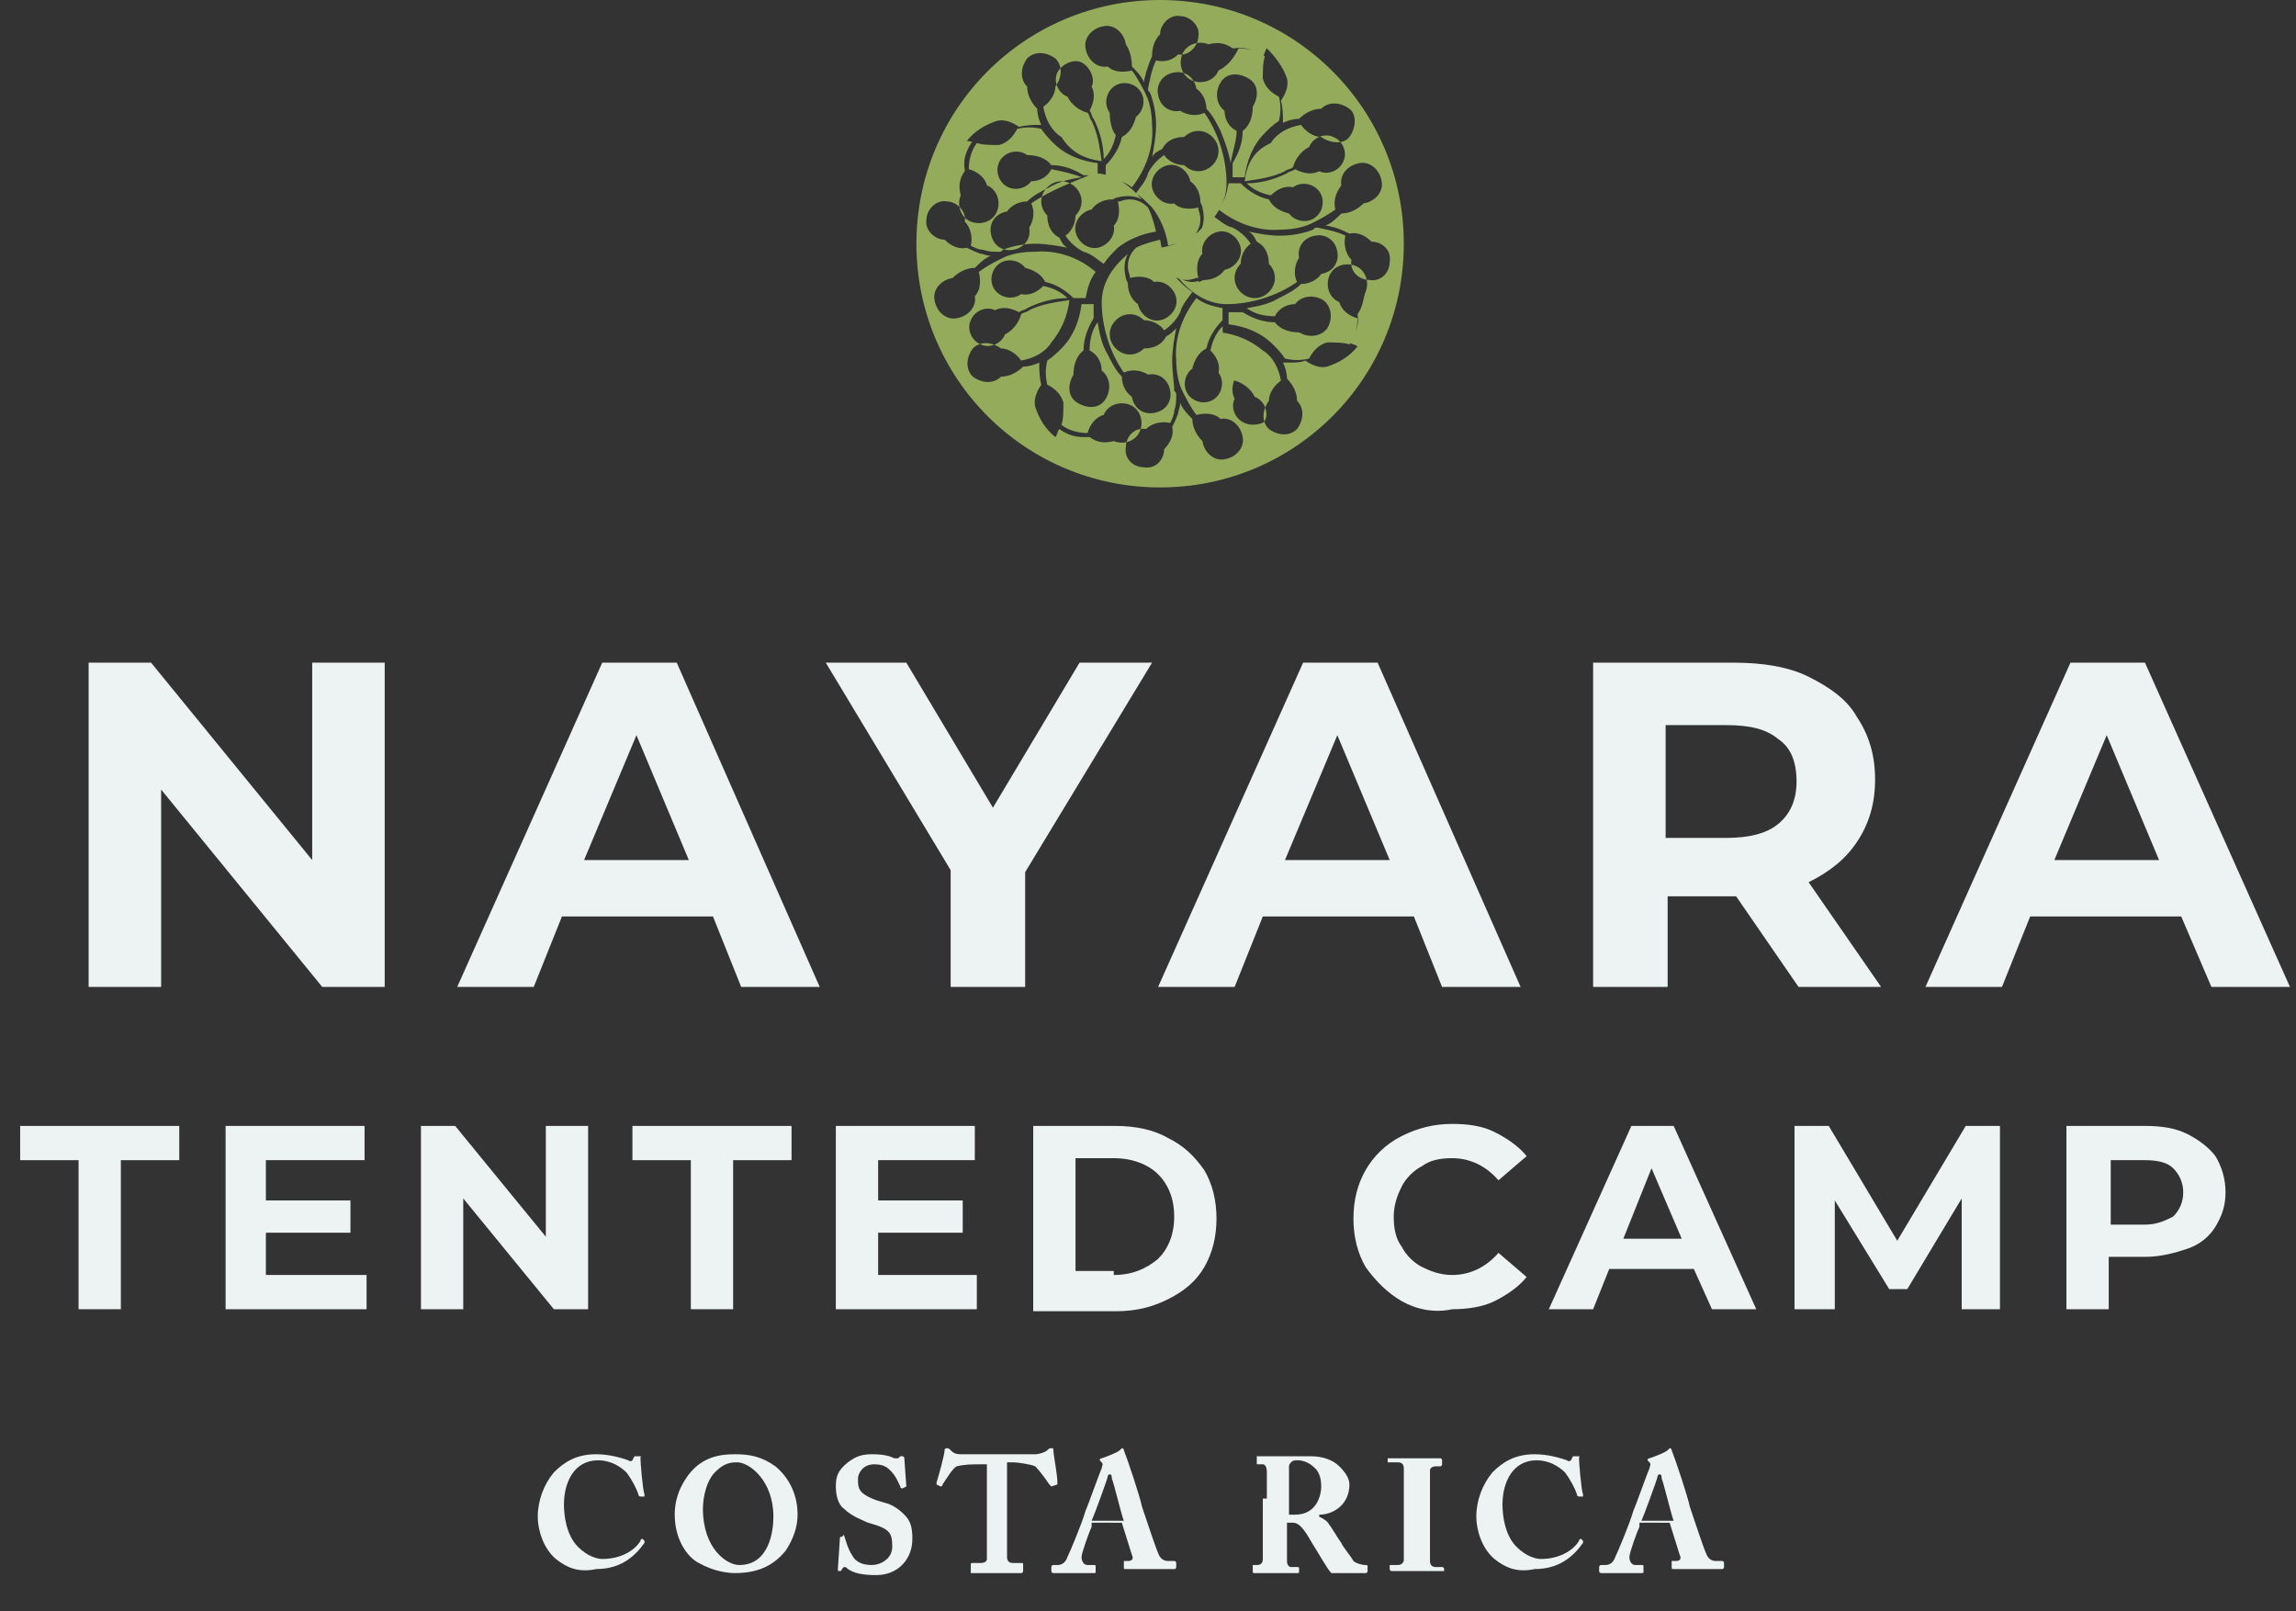
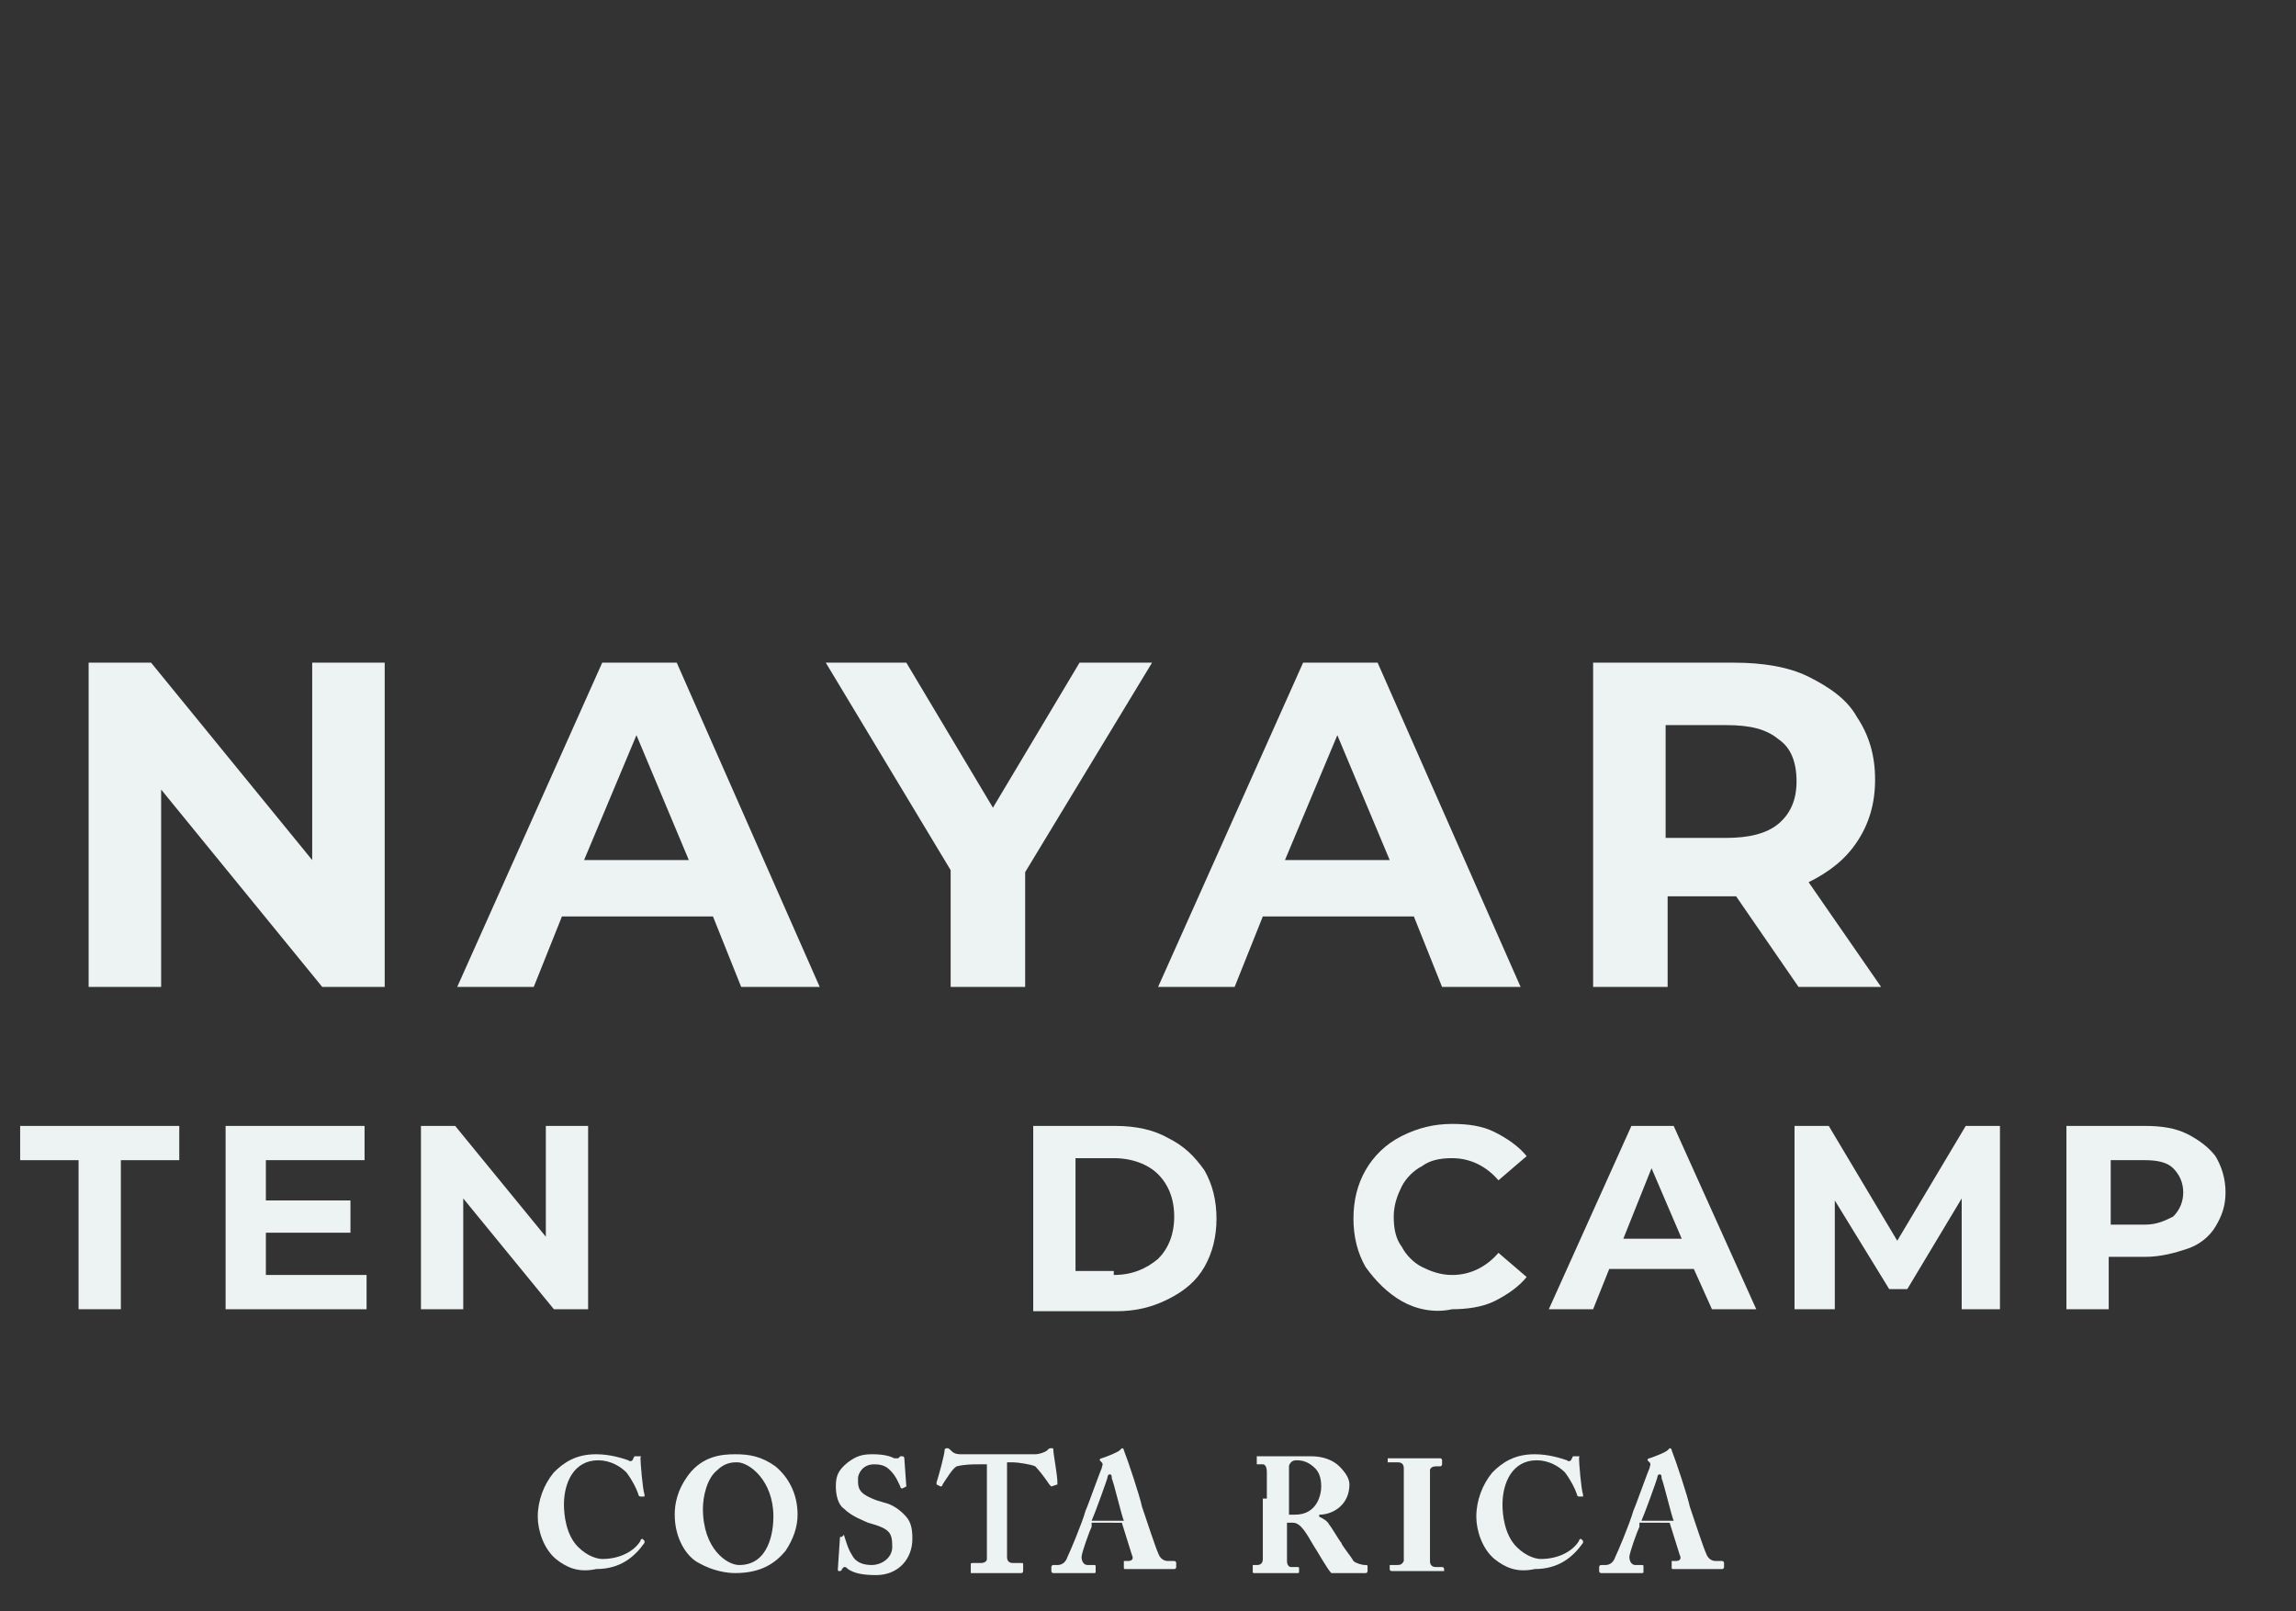
<svg xmlns="http://www.w3.org/2000/svg" version="1.1" id="Layer_1" x="0px" y="0px" viewBox="0 0 114 80" style="enable-background:new 0 0 114 80;" xml:space="preserve">
  <rect x="0" y="0" width="114" height="80" fill="#333333" stroke="none" />
  <style type="text/css">
	.st0{enable-background:new    ;}
	.st1{fill:#EDF2F2;}
	.st2{fill:#93AB5A;}
</style>
  <g id="nayara_tentedcamp" transform="translate(1.201)">
    <g class="st0">
      <path class="st1" d="M17.9,32.9V49h-3.1l-8-9.8V49H3.2V32.9h3.1l8,9.8v-9.8H17.9z" />
      <path class="st1" d="M34.2,45.5h-7.5L25.3,49h-3.8l7.2-16.1h3.7L39.5,49h-3.9L34.2,45.5z M33,42.7l-2.6-6.2l-2.6,6.2H33z" />
      <path class="st1" d="M49.7,43.3V49H46v-5.8l-6.2-10.3h4l4.3,7.2l4.3-7.2H56L49.7,43.3z" />
      <path class="st1" d="M69,45.5h-7.5L60.1,49h-3.8l7.2-16.1h3.7L74.3,49h-3.9L69,45.5z M67.8,42.7l-2.6-6.2l-2.6,6.2H67.8z" />
      <path class="st1" d="M88.1,49L85,44.5h-0.2h-3.2V49h-3.7V32.9h7c1.4,0,2.7,0.2,3.7,0.7c1,0.5,1.9,1.1,2.4,2    c0.6,0.9,0.9,1.9,0.9,3.1s-0.3,2.2-0.9,3.1s-1.4,1.5-2.4,2l3.6,5.2H88.1z M87.1,36.7c-0.6-0.5-1.4-0.7-2.6-0.7h-3v5.6h3    c1.1,0,2-0.2,2.6-0.7c0.6-0.5,0.9-1.2,0.9-2.1C88,37.8,87.7,37.1,87.1,36.7z" />
-       <path class="st1" d="M107.1,45.5h-7.5L98.2,49h-3.8l7.2-16.1h3.7l7.2,16.1h-3.9L107.1,45.5z M106,42.7l-2.6-6.2l-2.6,6.2H106z" />
    </g>
    <g class="st0">
      <path class="st1" d="M2.7,57.6h-2.9v-1.7h7.9v1.7H4.8V65H2.7V57.6z" />
      <path class="st1" d="M17,63.3V65h-7v-9.1h6.9v1.7H12v2h4.2v1.6H12v2.1H17z" />
      <path class="st1" d="M28,55.9V65h-1.7l-4.5-5.5V65h-2.1v-9.1h1.7l4.5,5.5v-5.5H28z" />
-       <path class="st1" d="M33.1,57.6h-2.9v-1.7h7.9v1.7h-2.9V65h-2.1V57.6z" />
-       <path class="st1" d="M47.3,63.3V65h-7v-9.1h6.9v1.7h-4.8v2h4.2v1.6h-4.2v2.1H47.3z" />
      <path class="st1" d="M50.1,55.9h4.1c1,0,1.9,0.2,2.6,0.6c0.8,0.4,1.3,0.9,1.8,1.6c0.4,0.7,0.6,1.5,0.6,2.4s-0.2,1.7-0.6,2.4    c-0.4,0.7-1,1.2-1.8,1.6c-0.8,0.4-1.6,0.6-2.6,0.6h-4.1V55.9z M54.1,63.3c0.9,0,1.6-0.3,2.2-0.8c0.5-0.5,0.8-1.2,0.8-2.1    c0-0.9-0.3-1.6-0.8-2.1c-0.5-0.5-1.3-0.8-2.2-0.8h-1.9v5.6H54.1z" />
      <path class="st1" d="M68.4,64.6c-0.7-0.4-1.3-1-1.8-1.7c-0.4-0.7-0.6-1.5-0.6-2.4s0.2-1.7,0.6-2.4s1-1.3,1.8-1.7    c0.8-0.4,1.6-0.6,2.5-0.6c0.8,0,1.5,0.1,2.1,0.4c0.6,0.3,1.2,0.7,1.6,1.2l-1.4,1.2c-0.6-0.7-1.4-1.1-2.3-1.1    c-0.6,0-1.1,0.1-1.5,0.4c-0.4,0.2-0.8,0.6-1,1c-0.2,0.4-0.4,0.9-0.4,1.5s0.1,1.1,0.4,1.5c0.2,0.4,0.6,0.8,1,1    c0.4,0.2,0.9,0.4,1.5,0.4c0.9,0,1.7-0.4,2.3-1.1l1.4,1.2c-0.4,0.5-1,0.9-1.6,1.2c-0.6,0.3-1.4,0.4-2.1,0.4    C70,65.2,69.1,65,68.4,64.6z" />
      <path class="st1" d="M82.9,63h-4.2l-0.8,2h-2.2l4.1-9.1h2.1L86,65h-2.2L82.9,63z M82.3,61.5L80.8,58l-1.4,3.5H82.3z" />
      <path class="st1" d="M96.2,65l0-5.5L93.5,64h-0.9l-2.7-4.4V65h-2v-9.1h1.7l3.4,5.7l3.4-5.7h1.7l0,9.1H96.2z" />
      <path class="st1" d="M107.4,56.3c0.6,0.3,1.1,0.7,1.4,1.1c0.3,0.5,0.5,1.1,0.5,1.8c0,0.7-0.2,1.2-0.5,1.7    c-0.3,0.5-0.8,0.9-1.4,1.1s-1.3,0.4-2.1,0.4h-1.8V65h-2.1v-9.1h3.9C106.1,55.9,106.8,56,107.4,56.3z M106.7,60.4    c0.3-0.3,0.5-0.7,0.5-1.2c0-0.5-0.2-0.9-0.5-1.2c-0.3-0.3-0.8-0.4-1.4-0.4h-1.7v3.2h1.7C105.9,60.8,106.3,60.6,106.7,60.4z" />
    </g>
    <g class="st0">
      <path class="st1" d="M26.4,77.4c-0.6-0.5-0.9-1.4-0.9-2.1c0-0.8,0.3-1.6,0.8-2.2c0.5-0.5,1.1-0.9,2.1-0.9c0.7,0,1.3,0.2,1.6,0.3    c0.1,0.1,0.2,0,0.2,0l0.1-0.2c0,0,0,0,0.2,0s0.1,0,0.1,0.1c0,0.2,0.1,1.5,0.2,1.8c0,0.1,0,0.1,0,0.1l-0.2,0c0,0-0.1,0-0.1-0.1    c-0.1-0.3-0.3-0.7-0.6-1.1c-0.3-0.3-0.8-0.6-1.4-0.6c-1.2,0-1.7,1.1-1.7,2.2c0,0.5,0.1,1.5,0.7,2.1c0.5,0.5,1,0.6,1.2,0.6    c0.9,0,1.6-0.4,1.9-0.9c0-0.1,0.1-0.1,0.1-0.1l0.1,0.1c0,0,0,0,0,0.1c-0.5,0.7-1.2,1.3-2.4,1.3C27.5,78.1,26.9,77.8,26.4,77.4z" />
      <path class="st1" d="M33.5,77.6c-0.6-0.3-1.2-1.2-1.2-2.4c0-0.5,0.1-1.2,0.7-2c0.7-0.9,1.6-1,2.3-1c0.7,0,1.3,0.1,2,0.6    c0.6,0.5,1.1,1.3,1.1,2.4c0,0.6-0.2,1.2-0.6,1.8c-0.5,0.6-1.2,1.1-2.5,1.1C34.9,78.1,34.2,78,33.5,77.6z M37.2,75.3    c0-1.8-1.2-2.7-1.8-2.7c-0.2,0-0.6,0-1,0.4c-0.5,0.4-0.7,1.3-0.7,1.9c0,2,1.2,2.8,1.8,2.8C37,77.7,37.2,76,37.2,75.3z" />
      <path class="st1" d="M40.7,76.2C40.7,76.2,40.8,76.2,40.7,76.2c0.1,0.3,0.2,0.7,0.4,1c0.2,0.4,0.6,0.5,1,0.5s1-0.3,1-0.9    c0-0.7-0.1-0.9-1.2-1.2c-0.2-0.1-0.8-0.3-1.2-0.7c-0.3-0.2-0.4-0.7-0.4-1.1c0-0.5,0.1-0.8,0.6-1.2c0.4-0.3,0.7-0.4,1.2-0.4    c0.6,0,0.9,0.1,1.1,0.2c0.1,0,0.1,0,0.2,0l0.1-0.1c0,0,0.1,0,0.1,0c0.1,0,0.1,0.1,0.1,0.1l0.1,1.4c0,0,0,0,0,0l-0.2,0.1    c0,0-0.1,0-0.1-0.1c-0.1-0.2-0.2-0.5-0.5-0.8c-0.2-0.2-0.4-0.3-0.8-0.3c-0.6,0-0.8,0.5-0.8,0.7c0,0.3,0,0.5,0.2,0.7    c0.2,0.2,0.7,0.4,1.1,0.5c0.4,0.1,0.7,0.3,1,0.6c0.3,0.3,0.4,0.6,0.4,1.2c0,1-0.7,1.8-1.8,1.8c-0.7,0-1.1-0.1-1.4-0.3    c-0.1-0.1-0.1-0.1-0.2-0.1c0,0-0.1,0.1-0.1,0.1c0,0.1-0.1,0.1-0.1,0.1c-0.1,0-0.1,0-0.1-0.1l0.1-1.5c0-0.1,0-0.1,0.1-0.1    L40.7,76.2z" />
      <path class="st1" d="M47.7,72.7h-0.3c-0.3,0-0.7,0-1.1,0.1c-0.2,0.1-0.5,0.6-0.7,0.9c0,0,0,0.1-0.1,0.1l-0.2-0.1c0,0,0,0,0-0.1    c0.1-0.3,0.4-1.4,0.4-1.6c0-0.1,0.1-0.1,0.1-0.1c0.1,0,0.1,0,0.2,0.1c0.1,0.1,0.2,0.2,0.5,0.2c0.4,0,0.8,0,1.6,0h0.5    c0.9,0,1.2,0,1.6,0c0.2,0,0.5-0.1,0.6-0.2c0.1-0.1,0.1-0.1,0.2-0.1c0.1,0,0.1,0,0.1,0.1c0,0.2,0.2,1.2,0.2,1.6c0,0,0,0.1,0,0.1    L51,73.8c0,0,0,0-0.1-0.1c-0.2-0.3-0.5-0.7-0.7-0.9c-0.2-0.1-0.9-0.2-1.1-0.2h-0.3v2.2c0,0.1,0,2.4,0,2.5c0,0.2,0.1,0.3,0.3,0.3    h0.4c0.1,0,0.1,0,0.1,0.1V78c0,0,0,0.1-0.1,0.1c-0.1,0-0.3,0-1.2,0c-0.8,0-1.2,0-1.3,0C47,78,47,78,47,77.9v-0.2    c0-0.1,0-0.1,0.1-0.1h0.4c0.2,0,0.3-0.1,0.3-0.2c0-0.2,0-2.6,0-2.8V72.7z" />
      <path class="st1" d="M53,75.8c-0.1,0.2-0.5,1.3-0.5,1.5c0,0.2,0.1,0.4,0.3,0.4h0.3c0.1,0,0.1,0,0.1,0.1v0.2c0,0.1,0,0.1-0.1,0.1    c-0.1,0-0.4,0-1.1,0c-0.6,0-0.8,0-0.9,0c0,0-0.1,0-0.1-0.1v-0.2c0,0,0-0.1,0.1-0.1h0.2c0.2,0,0.4-0.1,0.5-0.4    c0.1-0.2,0.7-1.6,0.9-2.3c0.1-0.2,0.7-1.9,0.8-2.1c0-0.1,0.1-0.2,0-0.3c0,0-0.1-0.1-0.1-0.1c0,0,0-0.1,0.1-0.1    c0.3-0.1,0.8-0.3,0.9-0.4c0,0,0.1-0.1,0.1-0.1c0,0,0.1,0,0.1,0.1c0.2,0.5,0.8,2.3,0.9,2.8c0.2,0.6,0.7,2.1,0.8,2.3    c0.1,0.3,0.3,0.4,0.5,0.4h0.3c0,0,0.1,0,0.1,0.1v0.2c0,0,0,0.1-0.1,0.1c-0.2,0-0.3,0-1.3,0c-0.7,0-0.9,0-1.1,0    c-0.1,0-0.1,0-0.1-0.1v-0.2c0,0,0-0.1,0-0.1h0.2c0.2,0,0.3-0.1,0.2-0.3c-0.1-0.3-0.4-1.3-0.5-1.6H53z M54.6,75.5    c-0.1-0.2-0.5-1.9-0.6-2.1c0-0.1,0-0.2-0.1-0.2c0,0-0.1,0-0.1,0.1c0,0.1-0.7,2-0.8,2.2H54.6z" />
      <path class="st1" d="M61.7,74.4c0-0.6,0-1.1,0-1.3c0-0.3-0.1-0.4-0.2-0.4h-0.3c0,0,0,0,0-0.1v-0.2c0,0,0-0.1,0-0.1    c0.1,0,0.3,0,1.2,0c0.4,0,1.2,0,1.5,0c0.6,0,1.1,0.2,1.4,0.5c0.3,0.3,0.5,0.6,0.5,0.9c0,1-0.8,1.5-1.5,1.5v0.1    c0.2,0.1,0.4,0.2,0.5,0.4c0.1,0.1,0.5,0.8,0.6,0.9c0,0.1,0.5,0.7,0.6,0.9c0.1,0.1,0.4,0.2,0.6,0.2c0.1,0,0.1,0,0.1,0.1V78    c0,0,0,0.1-0.1,0.1c-0.1,0-0.3,0-0.9,0c-0.2,0-0.5,0-0.8,0c-0.2-0.2-0.7-1.1-0.9-1.4c-0.3-0.5-0.6-1.1-1-1.1h-0.3v0.4    c0,0.5,0,1.4,0,1.5c0,0.2,0.1,0.3,0.2,0.3h0.3c0.1,0,0.1,0,0.1,0.1V78c0,0.1,0,0.1-0.1,0.1c0,0-0.2,0-1,0c-0.8,0-1,0-1.1,0    c-0.1,0-0.1,0-0.1-0.1v-0.2c0,0,0-0.1,0-0.1h0.2c0.2,0,0.3-0.1,0.3-0.3c0-0.8,0-1.5,0-2.3V74.4z M62.8,75.2c0.2,0,0.2,0,0.3,0    c1.1,0,1.3-1,1.3-1.4c0-0.4-0.1-0.7-0.3-0.9c-0.3-0.3-0.6-0.4-0.9-0.4c-0.1,0-0.2,0-0.3,0.1c0,0-0.1,0.1-0.1,0.2L62.8,75.2z" />
      <path class="st1" d="M68.5,74.6c0-0.2,0-1.6,0-1.7c0-0.2-0.1-0.3-0.3-0.3h-0.4c0,0-0.1,0-0.1,0v-0.2c0,0,0,0,0.1,0    c0.1,0,0.5,0,1.3,0c0.8,0,1.1,0,1.2,0c0,0,0.1,0,0.1,0.1v0.2c0,0,0,0.1-0.1,0.1h-0.2c-0.2,0-0.3,0.1-0.3,0.2c0,0.1,0,1.8,0,1.9    v0.6c0,0.1,0,1.9,0,2c0,0.2,0.1,0.3,0.3,0.3h0.3c0,0,0.1,0,0.1,0.1V78c0,0,0,0-0.1,0c-0.1,0-0.4,0-1.2,0c-0.8,0-1.2,0-1.3,0    c0,0-0.1,0-0.1-0.1v-0.2c0,0,0,0,0.1,0h0.2c0.2,0,0.3,0,0.4-0.2c0-0.1,0-1.8,0-2.3V74.6z" />
      <path class="st1" d="M73,77.4c-0.6-0.5-0.9-1.4-0.9-2.1c0-0.8,0.3-1.6,0.8-2.2c0.5-0.5,1.1-0.9,2.1-0.9c0.7,0,1.3,0.2,1.6,0.3    c0.1,0.1,0.2,0,0.2,0l0.1-0.2c0,0,0,0,0.2,0s0.1,0,0.1,0.1c0,0.2,0.1,1.5,0.2,1.8c0,0.1,0,0.1,0,0.1l-0.2,0c0,0-0.1,0-0.1-0.1    c-0.1-0.3-0.3-0.7-0.6-1.1c-0.3-0.3-0.8-0.6-1.4-0.6c-1.2,0-1.7,1.1-1.7,2.2c0,0.5,0.1,1.5,0.7,2.1c0.5,0.5,1,0.6,1.2,0.6    c0.9,0,1.6-0.4,1.9-0.9c0-0.1,0.1-0.1,0.1-0.1l0.1,0.1c0,0,0,0,0,0.1c-0.5,0.7-1.2,1.3-2.4,1.3C74.1,78.1,73.5,77.8,73,77.4z" />
      <path class="st1" d="M80.2,75.8c-0.1,0.2-0.5,1.3-0.5,1.5c0,0.2,0.1,0.4,0.3,0.4h0.3c0.1,0,0.1,0,0.1,0.1v0.2c0,0.1,0,0.1-0.1,0.1    c-0.1,0-0.4,0-1.1,0c-0.6,0-0.8,0-0.9,0c0,0-0.1,0-0.1-0.1v-0.2c0,0,0-0.1,0.1-0.1h0.2c0.2,0,0.4-0.1,0.5-0.4    c0.1-0.2,0.7-1.6,0.9-2.3c0.1-0.2,0.7-1.9,0.8-2.1c0-0.1,0.1-0.2,0-0.3c0,0-0.1-0.1-0.1-0.1c0,0,0-0.1,0.1-0.1    c0.3-0.1,0.8-0.3,0.9-0.4c0,0,0.1-0.1,0.1-0.1c0,0,0.1,0,0.1,0.1c0.2,0.5,0.8,2.3,0.9,2.8c0.2,0.6,0.7,2.1,0.8,2.3    c0.1,0.3,0.3,0.4,0.5,0.4h0.3c0,0,0.1,0,0.1,0.1v0.2c0,0,0,0.1-0.1,0.1c-0.2,0-0.3,0-1.3,0c-0.7,0-0.9,0-1.1,0    c-0.1,0-0.1,0-0.1-0.1v-0.2c0,0,0-0.1,0-0.1h0.2c0.2,0,0.3-0.1,0.2-0.3c-0.1-0.3-0.4-1.3-0.5-1.6H80.2z M81.9,75.5    c-0.1-0.2-0.5-1.9-0.6-2.1c0-0.1,0-0.2-0.1-0.2c0,0-0.1,0-0.1,0.1c0,0.1-0.7,2-0.8,2.2H81.9z" />
    </g>
-     <path id="Trazado_14" class="st2" d="M66.2,15.6c0.1,0.5-0.1,1-0.4,1.4c0.1,0.1,0.3,0.1,0.4,0.2c-0.4,0.5-0.9,0.8-1.5,1   c-0.4,0.1-0.8-0.1-1.1-0.3c-0.2,0.1-0.5,0.1-0.7,0.1c-0.1,0-0.3,0-0.4,0c0.1,0.2,0.2,0.5,0.2,0.8c0.3,0.3,0.5,0.7,0.5,1.1   c0.4,0.4,0.3,1,0,1.4c-0.4,0.4-1,0.3-1.4,0c-0.4-0.4-0.3-1,0-1.4c0,0,0,0,0,0c0-0.4,0.3-0.8,0.6-1c-0.1-0.6-0.4-1.2-0.9-1.5   c-0.6-0.5-1.3-0.8-2.1-0.9c0.1,0.7,0.2,1.4,0.5,2c0.1,0.1,0.1,0.3,0.2,0.4c0.4,0.1,0.8,0.4,1,0.8c0.5,0.2,0.7,0.8,0.5,1.2   C61.6,21,61,21.2,60.6,21c-0.5-0.2-0.7-0.8-0.5-1.2c0,0,0,0,0,0c-0.2-0.4-0.1-0.8,0.1-1.2c-0.1-0.1-0.1-0.3-0.2-0.4   c-0.3-0.6-0.5-1.3-0.5-2c-0.3,0.3-0.5,0.7-0.6,1.2c0.3,0.3,0.5,0.7,0.4,1.1c0.3,0.4,0.2,1-0.2,1.3c-0.4,0.3-1,0.2-1.3-0.2   s-0.2-1,0.2-1.3c0,0,0,0,0,0c0.1-0.4,0.3-0.8,0.7-1c0.1-0.5,0.4-1,0.8-1.4c0-0.2,0-0.4,0-0.6c0,0,0,0,0,0c-0.5-0.1-0.9-0.2-1.3-0.5   c-0.7,0.9-1.1,2-1,3.1c0,0.5,0.1,1.1,0.3,1.5c0.2,0.4,0.4,0.8,0.7,1.2c0.4-0.1,0.9-0.1,1.2,0.2c0.5-0.1,1,0.3,1.1,0.9   c0.1,0.5-0.3,1-0.9,1.1c-0.5,0.1-1-0.3-1.1-0.9c0,0,0,0,0,0c-0.3-0.3-0.5-0.7-0.5-1.1c-0.2-0.2-0.5-0.5-0.6-0.8   c0,0.2-0.1,0.4-0.1,0.5c-0.1,0.3-0.2,0.5-0.3,0.7c0.1,0.4-0.1,0.8-0.4,1.1c0,0.5-0.4,1-1,0.9c-0.5,0-1-0.4-0.9-1c0-0.5,0.4-1,1-0.9   c0,0,0,0,0,0c0.3-0.3,0.8-0.4,1.2-0.3c0.1-0.2,0.2-0.4,0.2-0.6c0.1-0.3,0.1-0.5,0.1-0.8c0,0,0,0,0,0c0-0.1,0-0.1-0.1-0.2   C57.1,19,57,18.5,57,17.9c0-0.5,0.1-1.1,0.2-1.6l0,0c-0.2,0.2-0.3,0.3-0.5,0.4c-0.2,0.4-0.6,0.6-1.1,0.6c-0.4,0.4-1,0.4-1.4,0   s-0.4-1,0-1.4c0.4-0.4,1-0.4,1.4,0c0,0,0,0,0,0c0.4,0,0.8,0.2,1,0.5c0.3-0.2,0.6-0.5,0.8-0.9c0.1-0.4,0.4-0.7,0.6-1   c-0.3-0.2-0.5-0.4-0.8-0.7c-0.4-0.5-0.7-1.2-0.8-1.9c-0.4,0.1-0.8,0.2-1.2,0.4l0,0c-0.4,0.4-0.5,0.9-0.3,1.4c0,0,0,0.1,0,0.1   c0.4-0.1,0.9-0.1,1.2,0.2c0.5-0.1,1,0.3,1.1,0.8c0.1,0.5-0.3,1-0.8,1.1c-0.5,0.1-1-0.3-1.1-0.8c0,0,0,0,0,0c-0.3-0.2-0.5-0.6-0.5-1   c0-0.1-0.1-0.2-0.1-0.3c-0.1-0.4-0.1-0.8,0.1-1.2c0,0,0,0-0.1,0.1c-0.7,0.6-1.2,1.4-1.2,2.3c0,1.2,0.4,2.5,1.1,3.5   c0.4-0.2,0.9-0.1,1.2,0.1c0.5-0.1,1,0.2,1.1,0.8c0.1,0.5-0.2,1-0.8,1.1c-0.5,0.1-1-0.2-1.1-0.8c0,0,0,0,0,0c-0.3-0.2-0.5-0.6-0.5-1   c-0.3-0.3-0.5-0.7-0.7-1.1c-0.3-0.5-0.4-1-0.5-1.6c-0.3,0.4-0.4,0.9-0.4,1.4c0.4,0.2,0.6,0.6,0.6,1c0.4,0.3,0.5,0.9,0.2,1.4   s-0.9,0.5-1.4,0.2s-0.5-0.9-0.2-1.4c0,0,0,0,0,0c0-0.4,0.1-0.9,0.5-1.2c0-0.6,0.2-1.1,0.5-1.6c0,0,0,0,0,0c0-0.2,0-0.5,0-0.7v0   c0,0,0,0,0,0c-0.2,0-0.4,0-0.6,0c-0.1,0.8-0.4,1.6-1,2.2c-0.2,0.2-0.4,0.4-0.7,0.6c-0.1,0.4-0.1,0.8,0,1.2c0.4,0.2,0.7,0.5,0.8,0.9   c0,0.4,0,0.8-0.1,1.1c0.4,0.3,0.9,0.4,1.3,0.4c0.1-0.4,0.4-0.8,0.8-0.9c0.2-0.5,0.8-0.7,1.3-0.5c0.5,0.2,0.7,0.8,0.5,1.3   c-0.2,0.5-0.8,0.7-1.3,0.5c0,0,0,0,0,0c-0.4,0.1-0.8,0.1-1.2-0.2l-0.1,0c-0.1,0-0.1,0-0.2,0c-0.4,0-0.8-0.1-1.2-0.4   c-0.1,0.1-0.1,0.3-0.2,0.4c-0.5-0.4-0.8-0.9-1-1.5c-0.1-0.4,0.1-0.8,0.3-1.1c-0.1-0.4-0.1-0.7-0.1-1.1c-0.2,0.1-0.5,0.2-0.8,0.2   c-0.3,0.3-0.7,0.5-1.1,0.5c-0.4,0.4-1,0.3-1.4,0c-0.4-0.4-0.3-1,0-1.4c0.4-0.4,1-0.3,1.4,0c0,0,0,0,0,0c0.4,0,0.8,0.3,1,0.6   c0.6-0.1,1.2-0.4,1.5-0.9c0.5-0.6,0.8-1.3,0.9-2.1c-0.7,0.1-1.4,0.2-2,0.5c-0.1,0.1-0.3,0.1-0.4,0.2c-0.1,0.4-0.4,0.8-0.8,1   c-0.2,0.5-0.8,0.7-1.2,0.5c-0.5-0.2-0.7-0.8-0.5-1.2c0.2-0.5,0.8-0.7,1.2-0.5c0,0,0,0,0,0c0.4-0.2,0.8-0.1,1.2,0.1   c0.1-0.1,0.3-0.1,0.4-0.2c0.6-0.3,1.3-0.5,2-0.5c-0.3-0.3-0.7-0.5-1.2-0.6c-0.3,0.3-0.7,0.5-1.1,0.4c-0.4,0.3-1,0.2-1.3-0.2   c-0.3-0.4-0.2-1,0.2-1.3s1-0.2,1.3,0.2c0,0,0,0,0,0c0.4,0.1,0.8,0.3,1,0.7c0.5,0.1,1,0.4,1.4,0.8c0.2,0,0.4,0,0.6,0c0,0,0,0,0,0   c0.1-0.5,0.2-0.9,0.5-1.3c-0.8-0.7-1.9-1.1-3-1h-0.1c-0.5,0-1.1,0.1-1.5,0.3c-0.4,0.2-0.8,0.4-1.2,0.7c0.1,0.4,0.1,0.9-0.2,1.2   c0.1,0.5-0.3,1-0.9,1.1c-0.5,0.1-1-0.3-1.1-0.9c-0.1-0.5,0.3-1,0.9-1.1c0,0,0,0,0,0c0.3-0.3,0.7-0.5,1.1-0.5   c0.2-0.2,0.5-0.5,0.8-0.6c-0.2,0-0.4-0.1-0.5-0.1c-0.3-0.1-0.5-0.2-0.7-0.3c-0.4,0.1-0.8-0.1-1.1-0.4c-0.5,0-1-0.5-0.9-1   c0-0.5,0.5-1,1-0.9c0.5,0,1,0.5,0.9,1c0,0,0,0,0,0c0.3,0.3,0.4,0.8,0.3,1.2c0.2,0.1,0.4,0.2,0.6,0.2c0.3,0.1,0.5,0.1,0.8,0.1   c0,0,0,0,0,0c0.1,0,0.1,0,0.2-0.1c0.5-0.2,1.1-0.3,1.6-0.3c0.5,0,1.1,0.1,1.6,0.2l0,0c-0.2-0.1-0.3-0.3-0.4-0.5   c-0.4-0.2-0.6-0.6-0.6-1.1c-0.4-0.4-0.4-1,0-1.4c0.4-0.4,1-0.4,1.4,0c0.4,0.4,0.4,1,0,1.4c0,0,0,0,0,0c0,0.4-0.2,0.8-0.5,1   c0.2,0.3,0.5,0.6,0.9,0.8c0.4,0.1,0.7,0.4,1,0.6c0.2-0.3,0.4-0.5,0.7-0.8c0.5-0.4,1.2-0.7,1.9-0.8c-0.1-0.4-0.2-0.8-0.4-1.2l0,0   c-0.4-0.4-0.9-0.5-1.4-0.3c0,0-0.1,0-0.1,0c0.1,0.4,0.1,0.9-0.2,1.2c0.1,0.5-0.3,1-0.8,1.1c-0.5,0.1-1-0.3-1.1-0.8   c-0.1-0.5,0.3-1,0.8-1.1c0,0,0,0,0,0c0.2-0.3,0.6-0.5,1-0.5c0.1,0,0.2-0.1,0.3-0.1c0.4-0.1,0.8-0.1,1.2,0.1c0,0,0,0-0.1-0.1   c-0.6-0.7-1.4-1.2-2.3-1.2C52.2,9,51,9.4,50,10.1c0.2,0.4,0.1,0.9-0.1,1.2c0.1,0.5-0.2,1-0.8,1.1c-0.5,0.1-1-0.2-1.1-0.8   c-0.1-0.5,0.2-1,0.8-1.1c0,0,0,0,0,0c0.2-0.3,0.6-0.5,1-0.5c0.3-0.3,0.7-0.5,1.1-0.7c0.5-0.3,1-0.4,1.6-0.5C52,8.6,51.5,8.5,51,8.4   c-0.2,0.4-0.6,0.6-1,0.6c-0.3,0.4-0.9,0.5-1.3,0.2s-0.5-0.9-0.2-1.3s0.9-0.5,1.3-0.2c0,0,0,0,0,0c0.4,0,0.9,0.1,1.2,0.5   c0.6,0,1.1,0.2,1.6,0.5c0,0,0,0,0,0c0.2,0,0.5,0,0.7,0h0c0,0,0,0,0,0c0-0.2,0-0.4,0-0.6c-0.8-0.1-1.6-0.4-2.2-1   c-0.2-0.2-0.4-0.4-0.6-0.7l0,0c-0.4-0.1-0.8-0.1-1.2,0c-0.2,0.4-0.5,0.7-0.9,0.8c-0.4,0-0.8,0-1.1-0.1c-0.3,0.4-0.4,0.9-0.4,1.3   c0.4,0.1,0.8,0.4,0.9,0.8c0.5,0.2,0.7,0.8,0.5,1.3s-0.8,0.7-1.3,0.5s-0.7-0.8-0.5-1.3c0,0,0,0,0,0c-0.1-0.4-0.1-0.8,0.2-1.2   c0,0,0-0.1,0-0.1c-0.1-0.5,0.1-1,0.4-1.4C47.1,7.1,47,7,46.8,7c0.4-0.5,0.9-0.8,1.5-1c0.4-0.1,0.8,0.1,1.1,0.3   c0.4-0.1,0.7-0.1,1.1-0.1c-0.1-0.2-0.2-0.5-0.2-0.8c-0.3-0.3-0.5-0.7-0.5-1.1c-0.4-0.4-0.3-1,0-1.4c0.4-0.4,1-0.3,1.4,0   c0.4,0.4,0.3,1,0,1.4c0,0,0,0,0,0c0,0.4-0.3,0.8-0.6,1c0.1,0.6,0.4,1.2,0.9,1.5C52,7.6,52.7,7.9,53.5,8c-0.1-0.7-0.2-1.4-0.5-2   c-0.1-0.1-0.1-0.3-0.2-0.4c-0.4-0.1-0.8-0.4-1-0.8c-0.5-0.2-0.7-0.8-0.5-1.2s0.8-0.7,1.2-0.5s0.7,0.8,0.5,1.2c0,0,0,0,0,0   c0.2,0.4,0.1,0.8-0.1,1.2c0.1,0.1,0.1,0.3,0.2,0.4c0.3,0.6,0.5,1.3,0.5,2c0.3-0.3,0.5-0.7,0.6-1.2C54,6.5,53.9,6,53.9,5.6   c-0.3-0.4-0.2-1,0.2-1.3s1-0.2,1.3,0.2c0.3,0.4,0.2,1-0.2,1.3c0,0,0,0,0,0c-0.1,0.4-0.3,0.8-0.7,1c-0.1,0.5-0.4,1-0.8,1.4   c0,0.2,0,0.4,0,0.6c0,0,0,0,0,0c0.5,0.1,0.9,0.2,1.3,0.5c0.7-0.9,1.1-2,1-3.1c0-0.5-0.1-1.1-0.3-1.5c-0.2-0.4-0.4-0.8-0.7-1.2   c-0.4,0.1-0.9,0.1-1.2-0.2c-0.5,0.1-1-0.3-1.1-0.9c-0.1-0.5,0.3-1,0.9-1.1c0.5-0.1,1,0.3,1.1,0.9c0,0,0,0,0,0   C54.9,2.5,55,2.9,55,3.3c0.2,0.2,0.5,0.5,0.6,0.8c0-0.2,0.1-0.4,0.1-0.5C55.8,3.3,55.9,3,56,2.8C56,2.4,56.1,2,56.4,1.7   c0-0.5,0.5-1,1-0.9c0.5,0,1,0.5,0.9,1c0,0.5-0.5,1-1,0.9c0,0,0,0,0,0C57,3,56.6,3.1,56.2,3c-0.2,0.4-0.3,0.9-0.4,1.4c0,0,0,0,0,0   c0,0.1,0,0.1,0.1,0.2c0.2,0.5,0.3,1.1,0.3,1.6c0,0.5-0.1,1.1-0.2,1.6l0,0c0.1-0.2,0.3-0.3,0.5-0.4c0.2-0.4,0.6-0.6,1.1-0.6   c0.4-0.4,1-0.4,1.4,0c0.4,0.4,0.4,1,0,1.4c-0.4,0.4-1,0.4-1.4,0c0,0,0,0,0,0c-0.4,0-0.8-0.2-1-0.5c-0.3,0.2-0.6,0.5-0.8,0.9   c-0.1,0.4-0.4,0.7-0.6,1c0.3,0.2,0.5,0.4,0.8,0.7c0.4,0.5,0.7,1.2,0.8,1.9c0.4-0.1,0.8-0.2,1.2-0.4l0,0c0.4-0.4,0.5-0.9,0.3-1.4   c0,0,0-0.1,0-0.1c-0.4,0.1-0.9,0.1-1.2-0.2c-0.5,0.1-1-0.3-1.1-0.8c-0.1-0.5,0.3-1,0.8-1.1c0.5-0.1,1,0.3,1.1,0.8c0,0,0,0,0,0   c0.3,0.2,0.5,0.6,0.5,1c0,0.1,0.1,0.2,0.1,0.3c0.1,0.4,0.1,0.8-0.1,1.2c0,0,0,0,0.1-0.1c0.7-0.6,1.2-1.4,1.2-2.3   c0-1.2-0.4-2.5-1.1-3.5c-0.4,0.2-0.9,0.1-1.2-0.1c-0.5,0.1-1-0.2-1.1-0.8c-0.1-0.5,0.2-1,0.8-1.1c0.5-0.1,1,0.2,1.1,0.8   c0,0,0,0,0,0c0.3,0.2,0.5,0.6,0.5,1c0.3,0.3,0.5,0.7,0.7,1.1c0.2,0.5,0.4,1,0.5,1.6C60,7.5,60.2,7,60.2,6.5c-0.4-0.2-0.6-0.6-0.6-1   c-0.4-0.3-0.5-0.9-0.2-1.4s0.9-0.5,1.4-0.2s0.5,0.9,0.2,1.4c0,0,0,0,0,0c0,0.4-0.1,0.9-0.5,1.2c0,0.6-0.2,1.1-0.5,1.6c0,0,0,0,0,0   c0,0.2,0,0.5,0,0.7v0c0,0,0,0,0,0c0.2,0,0.4,0,0.6,0c0.1-0.8,0.4-1.6,1-2.2c0.2-0.2,0.4-0.4,0.7-0.6l0,0c0.1-0.4,0.1-0.8,0-1.2   c-0.4-0.2-0.7-0.5-0.8-0.9c0-0.4,0-0.8,0.1-1.1c-0.4-0.3-0.9-0.4-1.3-0.4C60,3,59.7,3.3,59.3,3.5C59.1,4,58.5,4.2,58,4   s-0.7-0.8-0.5-1.3s0.8-0.7,1.3-0.5c0,0,0,0,0,0c0.4-0.1,0.8-0.1,1.2,0.2l0.1,0c0.5-0.1,1,0.1,1.4,0.4c0.1-0.1,0.1-0.3,0.2-0.4   c0.4,0.4,0.8,0.9,1,1.5c0.1,0.4-0.1,0.8-0.3,1.1c0.1,0.4,0.1,0.7,0.1,1.1c0.2-0.1,0.5-0.2,0.8-0.2c0.3-0.3,0.7-0.5,1.1-0.5   c0.4-0.4,1-0.3,1.4,0s0.3,1,0,1.4s-1,0.3-1.4,0c0,0,0,0,0,0c-0.4,0-0.8-0.3-1-0.6c-0.6,0.1-1.2,0.4-1.5,0.9C61,7.5,60.7,8.2,60.6,9   c0.7-0.1,1.4-0.2,2-0.5c0.1-0.1,0.3-0.1,0.4-0.2c0.1-0.4,0.4-0.8,0.8-1c0.2-0.5,0.8-0.7,1.2-0.5c0.5,0.2,0.7,0.8,0.5,1.2   c-0.2,0.5-0.8,0.7-1.2,0.5c0,0,0,0,0,0c-0.4,0.2-0.8,0.1-1.2-0.1c-0.1,0.1-0.3,0.1-0.4,0.2c-0.6,0.3-1.3,0.5-2,0.5   c0.3,0.3,0.7,0.5,1.2,0.6c0.3-0.3,0.7-0.5,1.1-0.4c0.4-0.3,1-0.2,1.3,0.2c0.3,0.4,0.2,1-0.2,1.3s-1,0.2-1.3-0.2c0,0,0,0,0,0   c-0.4-0.1-0.8-0.3-1-0.7c-0.5-0.1-1-0.4-1.4-0.8c-0.2,0-0.4,0-0.6,0c0,0,0,0,0,0c-0.1,0.5-0.2,0.9-0.5,1.3c0.9,0.7,2,1.1,3.1,1   c0.5,0,1.1-0.1,1.5-0.3c0.4-0.2,0.8-0.4,1.2-0.7C65,10,65.1,9.6,65.4,9.2c-0.1-0.5,0.3-1,0.9-1.1c0.5-0.1,1,0.3,1.1,0.9   c0.1,0.5-0.3,1-0.9,1.1c0,0,0,0,0,0c-0.3,0.3-0.7,0.5-1.1,0.5c-0.2,0.2-0.5,0.5-0.8,0.6c0.2,0,0.4,0.1,0.5,0.1   c0.3,0.1,0.5,0.2,0.7,0.3c0.4-0.1,0.8,0.1,1.1,0.4c0.5,0,1,0.4,0.9,1c0,0.5-0.4,1-1,0.9c-0.5,0-1-0.4-0.9-1c0,0,0,0,0,0   c-0.3-0.3-0.4-0.8-0.3-1.2c-0.4-0.2-0.9-0.3-1.4-0.4c0,0,0,0,0,0c-0.1,0-0.1,0-0.2,0.1c-0.5,0.2-1.1,0.3-1.6,0.3h-0.1   c-0.5,0-1-0.1-1.5-0.2l0,0c0.2,0.1,0.3,0.3,0.4,0.5c0.4,0.2,0.6,0.6,0.6,1.1c0.4,0.4,0.4,1,0,1.4c-0.4,0.4-1,0.4-1.4,0   c-0.4-0.4-0.4-1,0-1.4c0,0,0,0,0,0c0-0.4,0.2-0.8,0.5-1c-0.2-0.3-0.5-0.6-0.9-0.8c-0.4-0.1-0.7-0.4-1-0.6c-0.2,0.3-0.4,0.5-0.7,0.8   c-0.5,0.4-1.2,0.7-1.9,0.8c0.1,0.4,0.2,0.8,0.4,1.2l0,0c0.4,0.4,0.9,0.5,1.4,0.3c0,0,0.1,0,0.1,0c-0.1-0.4-0.1-0.9,0.2-1.2   c-0.1-0.5,0.3-1,0.8-1.1c0.5-0.1,1,0.3,1.1,0.8c0.1,0.5-0.3,1-0.8,1.1c0,0,0,0,0,0c-0.2,0.3-0.6,0.5-1,0.5c-0.1,0-0.2,0.1-0.3,0.1   C58.4,13.9,58.2,14,58,14c-0.2,0-0.5-0.1-0.7-0.2c0,0,0,0,0.1,0.1c0.6,0.7,1.4,1.2,2.3,1.2c1.2,0,2.5-0.4,3.5-1.1   c-0.2-0.4-0.1-0.9,0.1-1.2c-0.1-0.5,0.2-1,0.8-1.1c0.5-0.1,1,0.2,1.1,0.8c0.1,0.5-0.2,1-0.8,1.1c0,0,0,0,0,0   c-0.2,0.3-0.6,0.5-1,0.5c-0.3,0.3-0.7,0.5-1.1,0.7c-0.5,0.3-1,0.4-1.6,0.5c0.4,0.3,0.9,0.4,1.4,0.4c0.2-0.4,0.6-0.6,1-0.6   c0.3-0.4,0.9-0.5,1.4-0.2c0.4,0.3,0.5,0.9,0.2,1.4c-0.3,0.4-0.9,0.5-1.4,0.2c0,0,0,0,0,0c-0.4,0-0.9-0.1-1.2-0.5   c-0.6,0-1.1-0.2-1.6-0.5c0,0,0,0,0,0c-0.1,0-0.3,0-0.4,0c-0.1,0-0.2,0-0.3,0h0c0,0,0,0,0,0c0,0.2,0,0.4,0,0.6   c0.8,0.1,1.6,0.4,2.2,1c0.2,0.2,0.4,0.4,0.6,0.7l0,0c0.4,0.1,0.8,0.1,1.2,0c0.2-0.4,0.5-0.7,0.9-0.8c0.4,0,0.8,0,1.1,0.1   c0.3-0.4,0.4-0.9,0.4-1.3c-0.4-0.1-0.8-0.4-0.9-0.8c-0.5-0.2-0.7-0.8-0.5-1.3s0.8-0.7,1.3-0.5s0.7,0.8,0.5,1.3c0,0,0,0,0,0   C66.5,14.7,66.5,15.2,66.2,15.6C66.2,15.5,66.2,15.5,66.2,15.6 M56.4,0c-6.7,0-12.1,5.4-12.1,12.1s5.4,12.1,12.1,12.1   c6.7,0,12.1-5.4,12.1-12.1c0,0,0,0,0,0C68.5,5.4,63.1,0,56.4,0C56.4,0,56.4,0,56.4,0" />
  </g>
</svg>